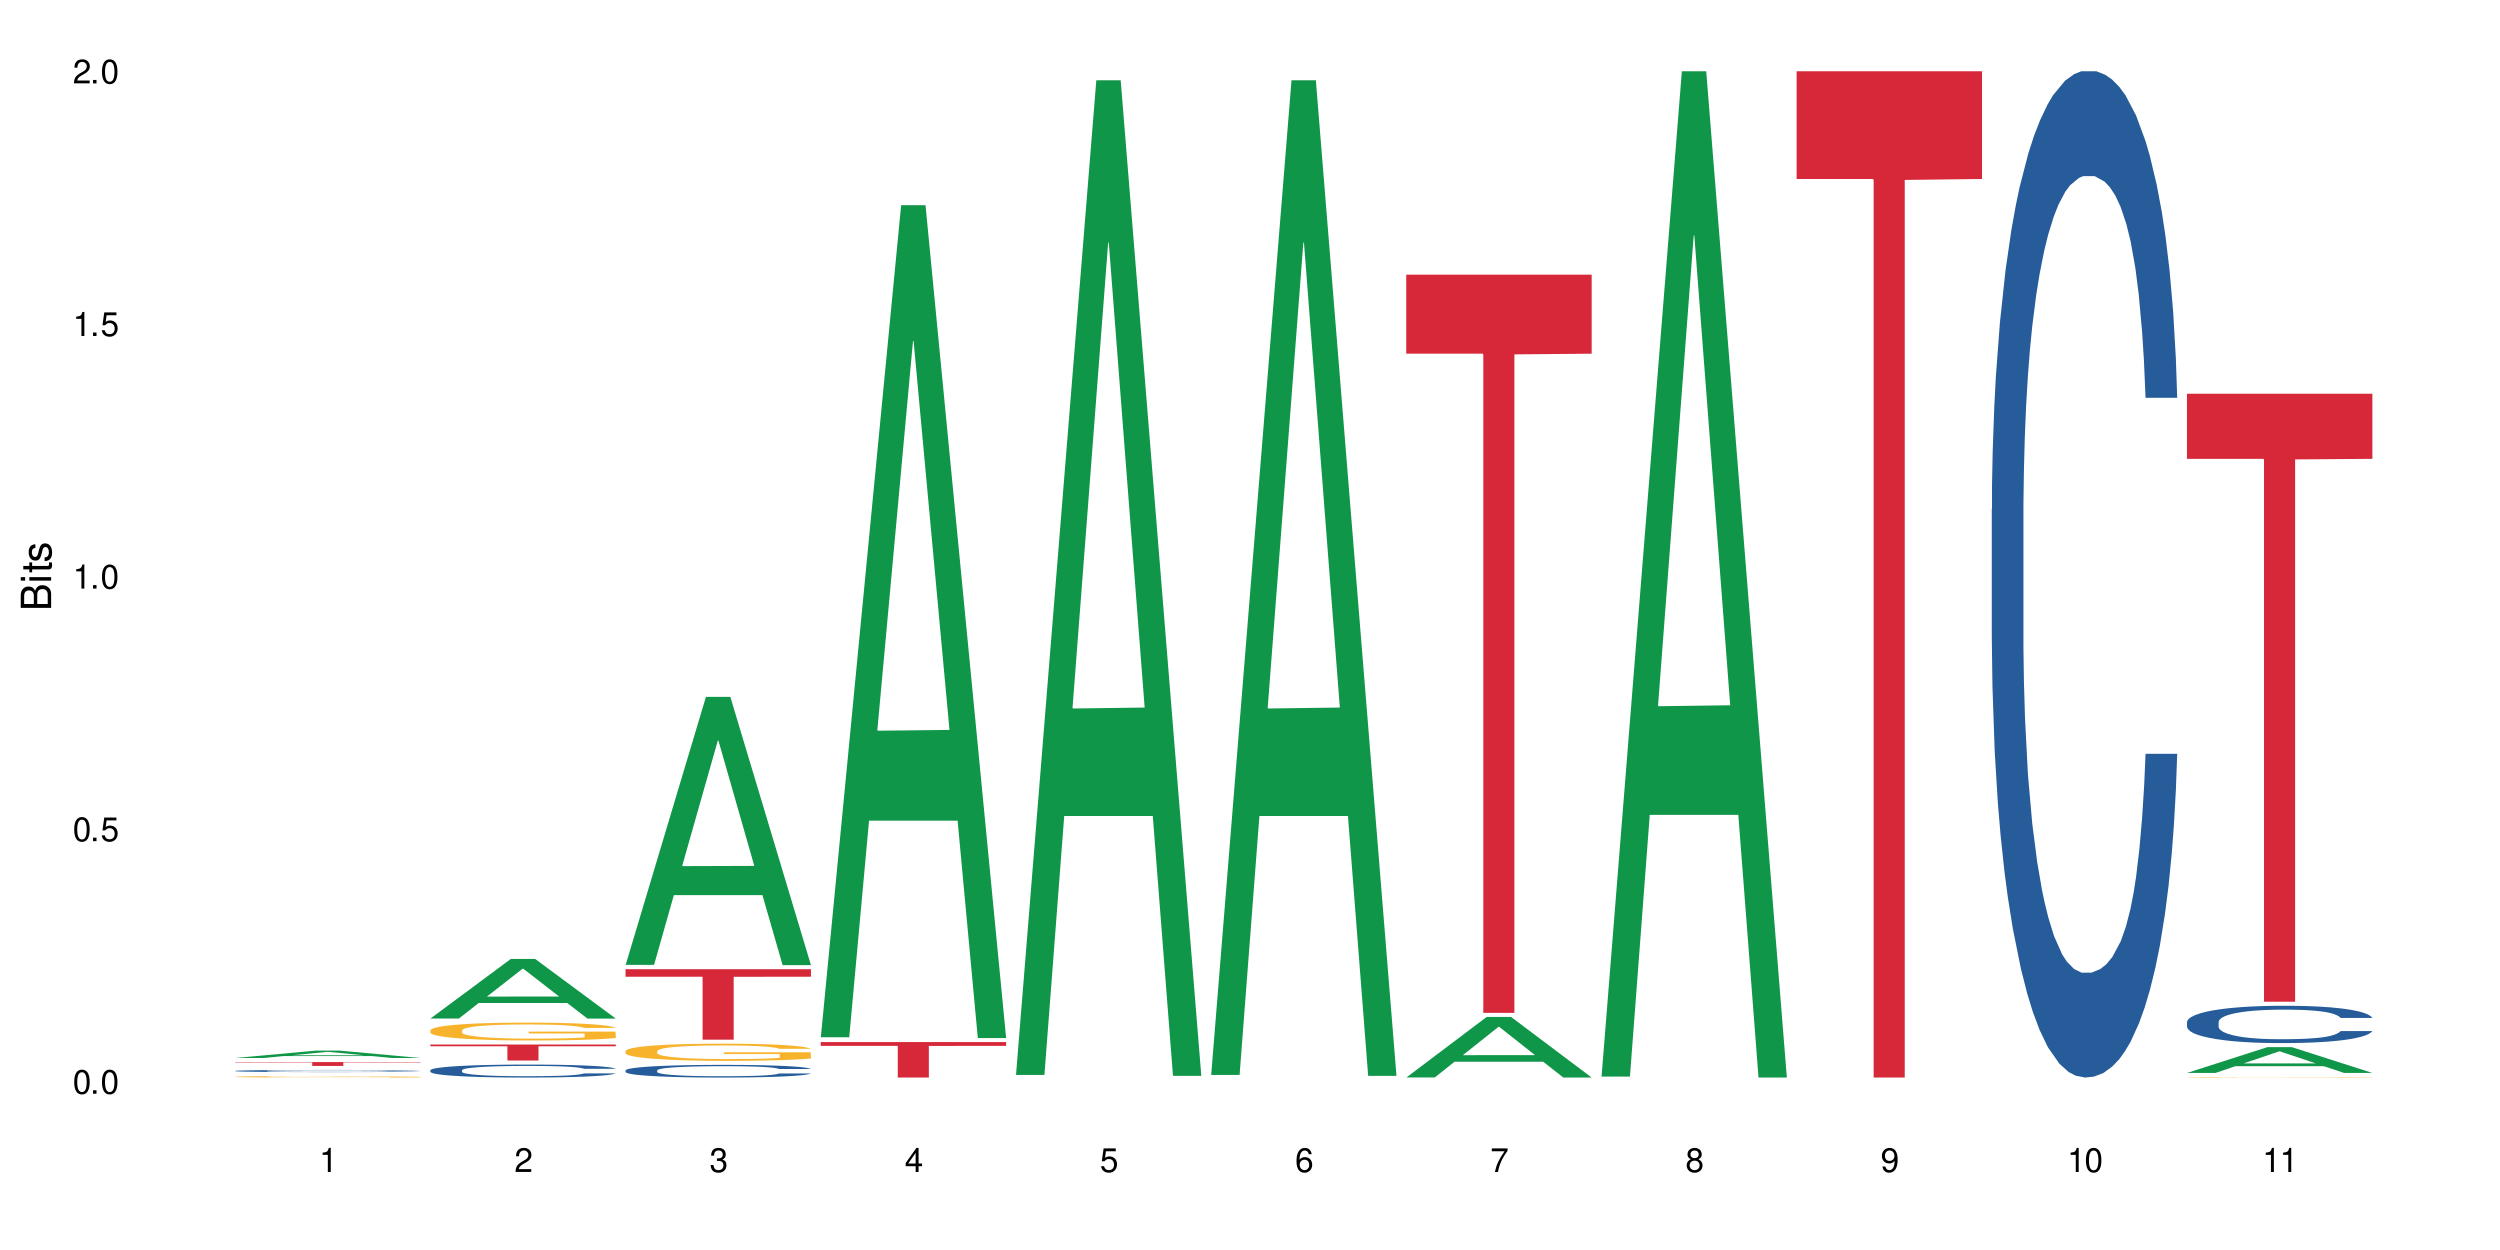
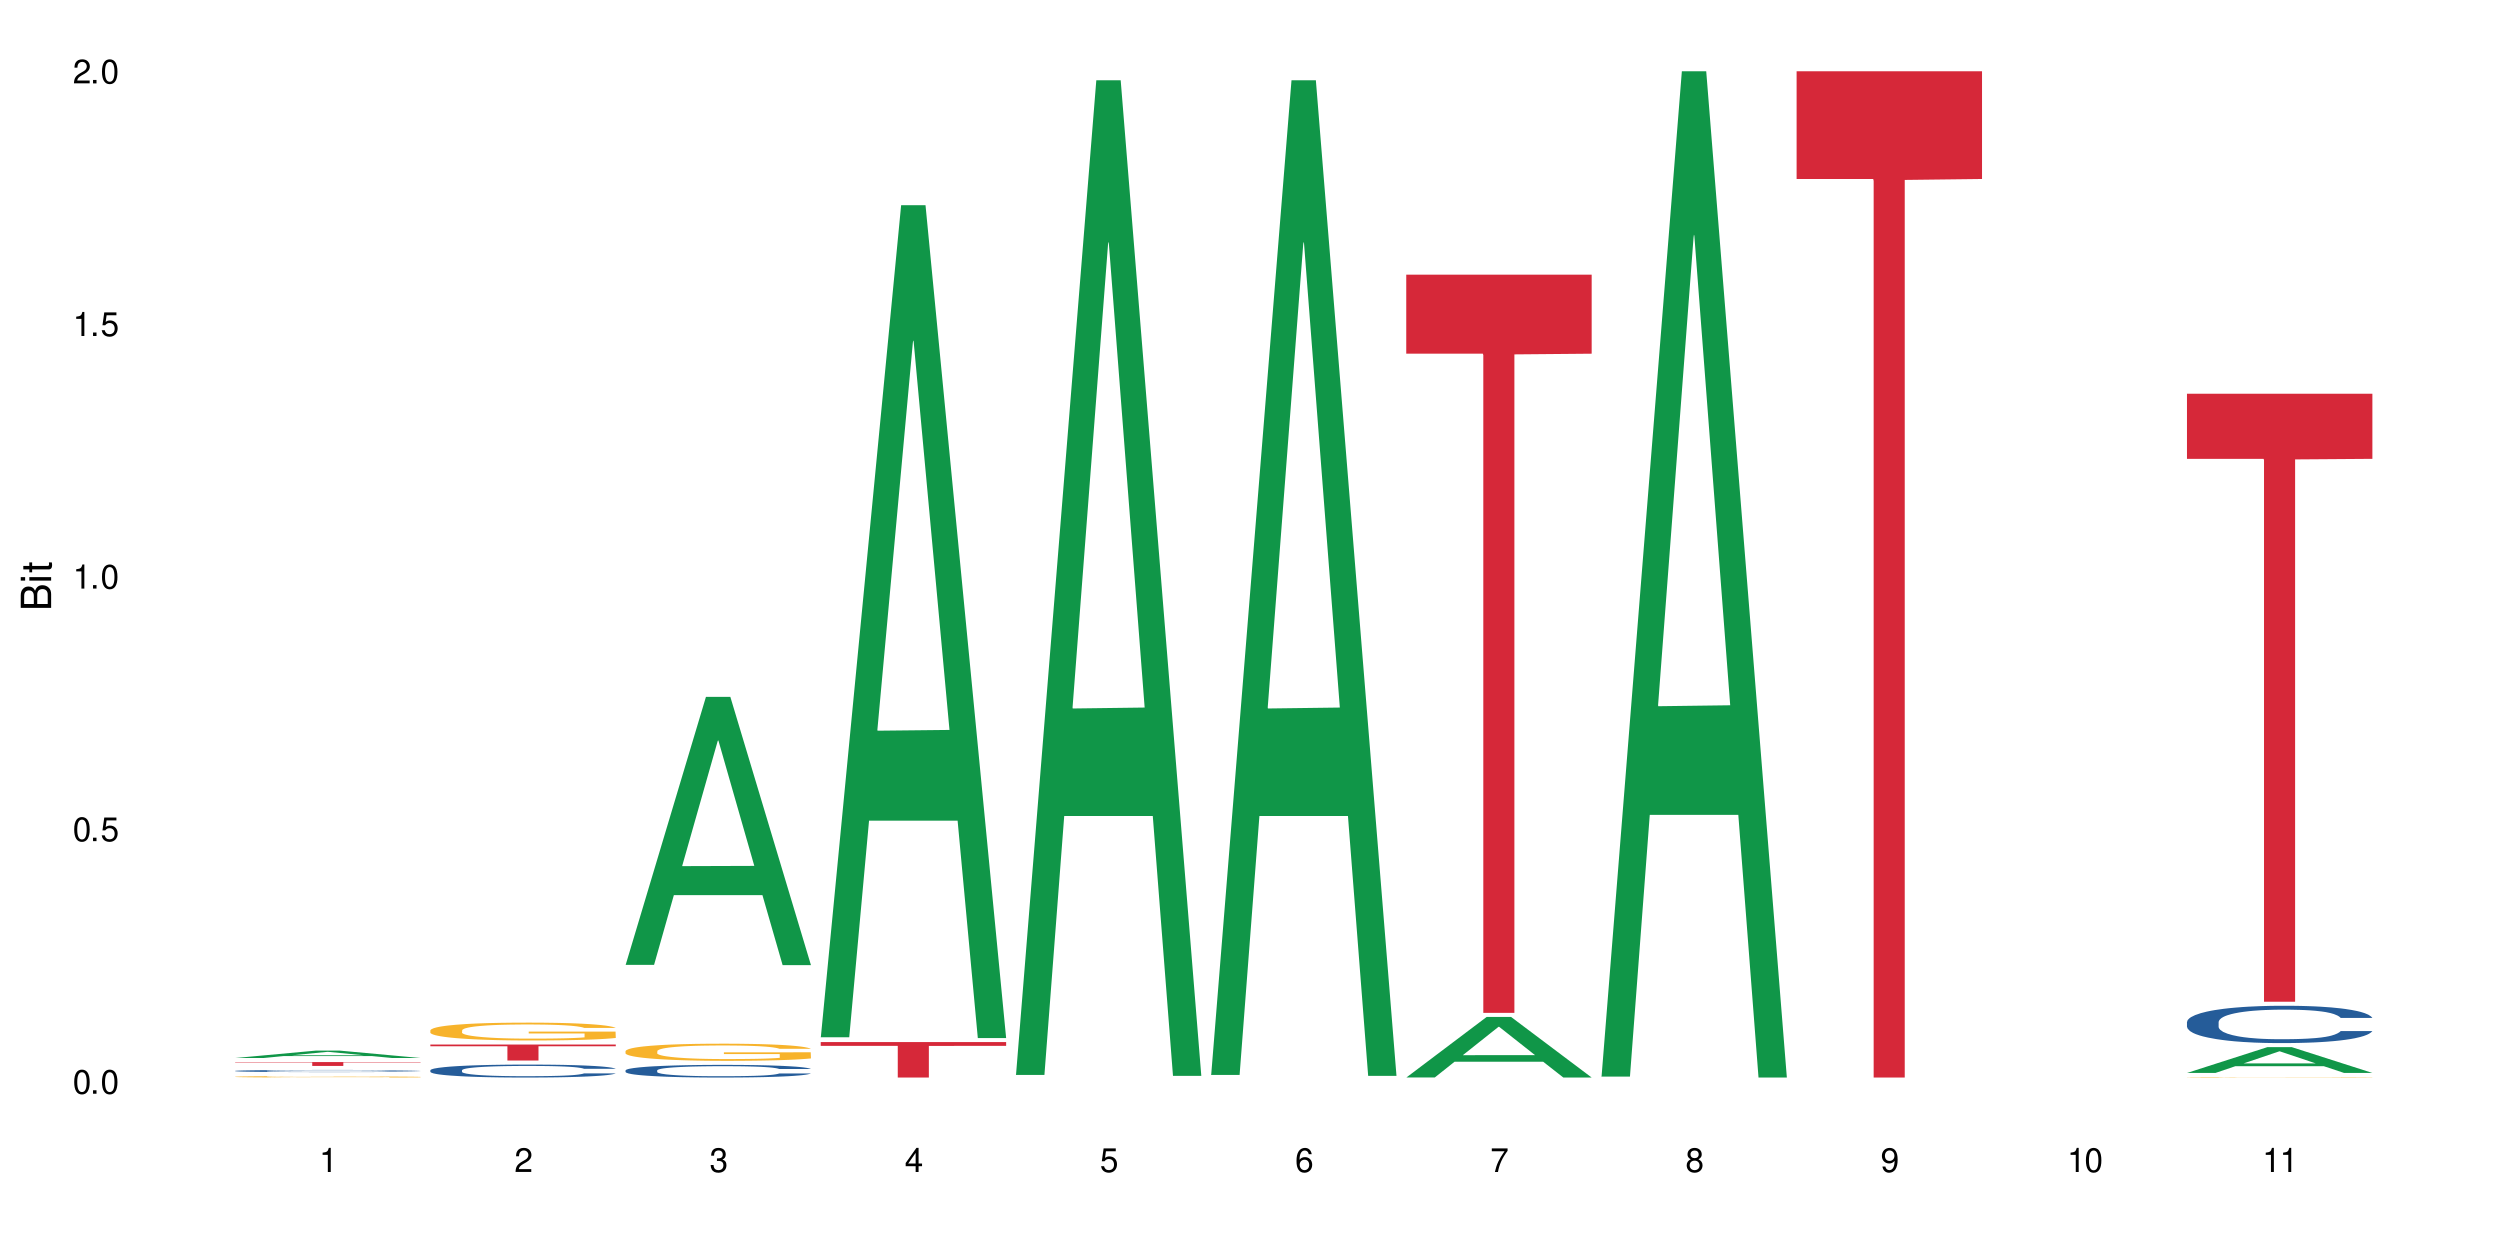
<svg xmlns="http://www.w3.org/2000/svg" xmlns:xlink="http://www.w3.org/1999/xlink" width="720" height="360" viewBox="0 0 720 360">
  <defs>
    <g>
      <g id="glyph-0-0">
</g>
      <g id="glyph-0-1">
        <path d="M 2.641 -6.938 C 2 -6.938 1.422 -6.656 1.078 -6.172 C 0.641 -5.562 0.406 -4.641 0.406 -3.359 C 0.406 -1.016 1.188 0.219 2.641 0.219 C 4.078 0.219 4.859 -1.016 4.859 -3.297 C 4.859 -4.641 4.656 -5.547 4.203 -6.172 C 3.844 -6.656 3.281 -6.938 2.641 -6.938 Z M 2.641 -6.188 C 3.547 -6.188 4 -5.25 4 -3.375 C 4 -1.406 3.562 -0.484 2.625 -0.484 C 1.734 -0.484 1.281 -1.438 1.281 -3.344 C 1.281 -5.25 1.734 -6.188 2.641 -6.188 Z M 2.641 -6.188 " />
      </g>
      <g id="glyph-0-2">
        <path d="M 1.828 -1 L 0.828 -1 L 0.828 0 L 1.828 0 Z M 1.828 -1 " />
      </g>
      <g id="glyph-0-3">
        <path d="M 4.562 -6.797 L 1.062 -6.797 L 0.547 -3.094 L 1.328 -3.094 C 1.719 -3.562 2.047 -3.734 2.578 -3.734 C 3.484 -3.734 4.062 -3.109 4.062 -2.094 C 4.062 -1.125 3.484 -0.531 2.578 -0.531 C 1.828 -0.531 1.375 -0.906 1.188 -1.672 L 0.328 -1.672 C 0.453 -1.109 0.547 -0.844 0.75 -0.594 C 1.125 -0.078 1.828 0.219 2.594 0.219 C 3.969 0.219 4.922 -0.781 4.922 -2.219 C 4.922 -3.562 4.031 -4.484 2.719 -4.484 C 2.25 -4.484 1.859 -4.359 1.469 -4.062 L 1.734 -5.969 L 4.562 -5.969 Z M 4.562 -6.797 " />
      </g>
      <g id="glyph-0-4">
        <path d="M 2.484 -4.938 L 2.484 0 L 3.328 0 L 3.328 -6.938 L 2.766 -6.938 C 2.469 -5.875 2.281 -5.734 0.984 -5.562 L 0.984 -4.938 Z M 2.484 -4.938 " />
      </g>
      <g id="glyph-0-5">
        <path d="M 4.859 -0.828 L 1.281 -0.828 C 1.359 -1.406 1.672 -1.781 2.5 -2.281 L 3.469 -2.828 C 4.406 -3.344 4.906 -4.062 4.906 -4.906 C 4.906 -5.484 4.672 -6.031 4.266 -6.406 C 3.859 -6.766 3.375 -6.938 2.719 -6.938 C 1.859 -6.938 1.219 -6.625 0.844 -6.031 C 0.609 -5.672 0.5 -5.234 0.484 -4.531 L 1.328 -4.531 C 1.359 -5.016 1.406 -5.281 1.531 -5.516 C 1.75 -5.938 2.188 -6.203 2.703 -6.203 C 3.469 -6.203 4.031 -5.641 4.031 -4.891 C 4.031 -4.344 3.719 -3.859 3.125 -3.516 L 2.234 -3 C 0.812 -2.172 0.406 -1.531 0.328 -0.016 L 4.859 -0.016 Z M 4.859 -0.828 " />
      </g>
      <g id="glyph-0-6">
        <path d="M 2.125 -3.188 L 2.578 -3.188 C 3.5 -3.188 3.984 -2.766 3.984 -1.922 C 3.984 -1.062 3.469 -0.531 2.594 -0.531 C 1.656 -0.531 1.203 -1 1.156 -2.016 L 0.312 -2.016 C 0.344 -1.453 0.438 -1.094 0.609 -0.781 C 0.953 -0.109 1.625 0.219 2.547 0.219 C 3.953 0.219 4.859 -0.625 4.859 -1.938 C 4.859 -2.828 4.516 -3.297 3.703 -3.594 C 4.344 -3.844 4.656 -4.328 4.656 -5.031 C 4.656 -6.219 3.875 -6.938 2.578 -6.938 C 1.203 -6.938 0.484 -6.172 0.453 -4.703 L 1.297 -4.703 C 1.312 -5.125 1.344 -5.359 1.453 -5.578 C 1.641 -5.969 2.062 -6.203 2.594 -6.203 C 3.344 -6.203 3.797 -5.75 3.797 -5 C 3.797 -4.516 3.609 -4.219 3.25 -4.047 C 3.016 -3.953 2.703 -3.922 2.125 -3.906 Z M 2.125 -3.188 " />
      </g>
      <g id="glyph-0-7">
        <path d="M 3.141 -1.672 L 3.141 0 L 3.984 0 L 3.984 -1.672 L 4.984 -1.672 L 4.984 -2.438 L 3.984 -2.438 L 3.984 -6.938 L 3.359 -6.938 L 0.266 -2.578 L 0.266 -1.672 Z M 3.141 -2.438 L 1 -2.438 L 3.141 -5.5 Z M 3.141 -2.438 " />
      </g>
      <g id="glyph-0-8">
        <path d="M 4.781 -5.125 C 4.609 -6.266 3.891 -6.938 2.844 -6.938 C 2.094 -6.938 1.422 -6.578 1.031 -5.953 C 0.594 -5.266 0.406 -4.422 0.406 -3.172 C 0.406 -2 0.578 -1.25 0.984 -0.641 C 1.359 -0.078 1.953 0.219 2.703 0.219 C 3.984 0.219 4.922 -0.75 4.922 -2.094 C 4.922 -3.375 4.062 -4.281 2.844 -4.281 C 2.172 -4.281 1.641 -4.031 1.281 -3.516 C 1.281 -5.234 1.828 -6.188 2.797 -6.188 C 3.391 -6.188 3.797 -5.797 3.938 -5.125 Z M 2.734 -3.531 C 3.547 -3.531 4.062 -2.953 4.062 -2.031 C 4.062 -1.156 3.484 -0.531 2.703 -0.531 C 1.922 -0.531 1.328 -1.188 1.328 -2.078 C 1.328 -2.938 1.906 -3.531 2.734 -3.531 Z M 2.734 -3.531 " />
      </g>
      <g id="glyph-0-9">
        <path d="M 4.984 -6.797 L 0.438 -6.797 L 0.438 -5.969 L 4.109 -5.969 C 2.5 -3.656 1.828 -2.234 1.328 0 L 2.219 0 C 2.594 -2.172 3.453 -4.047 4.984 -6.094 Z M 4.984 -6.797 " />
      </g>
      <g id="glyph-0-10">
        <path d="M 3.75 -3.656 C 4.469 -4.094 4.688 -4.438 4.688 -5.078 C 4.688 -6.172 3.844 -6.938 2.641 -6.938 C 1.438 -6.938 0.594 -6.172 0.594 -5.094 C 0.594 -4.438 0.812 -4.094 1.516 -3.656 C 0.734 -3.266 0.359 -2.703 0.359 -1.922 C 0.359 -0.656 1.281 0.219 2.641 0.219 C 3.984 0.219 4.922 -0.656 4.922 -1.922 C 4.922 -2.703 4.531 -3.266 3.75 -3.656 Z M 2.641 -6.188 C 3.359 -6.188 3.812 -5.75 3.812 -5.062 C 3.812 -4.406 3.344 -3.984 2.641 -3.984 C 1.922 -3.984 1.453 -4.406 1.453 -5.078 C 1.453 -5.75 1.922 -6.188 2.641 -6.188 Z M 2.641 -3.266 C 3.484 -3.266 4.062 -2.719 4.062 -1.906 C 4.062 -1.078 3.484 -0.531 2.625 -0.531 C 1.797 -0.531 1.219 -1.094 1.219 -1.906 C 1.219 -2.719 1.781 -3.266 2.641 -3.266 Z M 2.641 -3.266 " />
      </g>
      <g id="glyph-0-11">
        <path d="M 0.516 -1.578 C 0.672 -0.453 1.406 0.219 2.438 0.219 C 3.188 0.219 3.859 -0.141 4.266 -0.766 C 4.688 -1.453 4.891 -2.297 4.891 -3.547 C 4.891 -4.719 4.703 -5.453 4.312 -6.078 C 3.938 -6.641 3.344 -6.938 2.594 -6.938 C 1.297 -6.938 0.359 -5.969 0.359 -4.625 C 0.359 -3.344 1.234 -2.453 2.453 -2.453 C 3.094 -2.453 3.578 -2.672 4.016 -3.203 C 4 -1.484 3.469 -0.531 2.5 -0.531 C 1.906 -0.531 1.484 -0.906 1.359 -1.578 Z M 2.578 -6.203 C 3.375 -6.203 3.969 -5.531 3.969 -4.641 C 3.969 -3.797 3.391 -3.188 2.547 -3.188 C 1.734 -3.188 1.234 -3.766 1.234 -4.688 C 1.234 -5.562 1.797 -6.203 2.578 -6.203 Z M 2.578 -6.203 " />
      </g>
      <g id="glyph-1-0">
</g>
      <g id="glyph-1-1">
        <path d="M 0 -0.953 L 0 -4.891 C 0 -5.719 -0.234 -6.344 -0.734 -6.797 C -1.188 -7.234 -1.812 -7.469 -2.5 -7.469 C -3.547 -7.469 -4.188 -7 -4.625 -5.875 C -4.984 -6.688 -5.625 -7.094 -6.531 -7.094 C -7.172 -7.094 -7.734 -6.859 -8.141 -6.391 C -8.562 -5.922 -8.75 -5.344 -8.75 -4.5 L -8.75 -0.953 Z M -4.984 -2.062 L -7.766 -2.062 L -7.766 -4.219 C -7.766 -4.844 -7.688 -5.203 -7.453 -5.5 C -7.219 -5.812 -6.859 -5.969 -6.375 -5.969 C -5.891 -5.969 -5.531 -5.812 -5.297 -5.5 C -5.062 -5.203 -4.984 -4.844 -4.984 -4.219 Z M -0.984 -2.062 L -4 -2.062 L -4 -4.781 C -4 -5.766 -3.438 -6.359 -2.484 -6.359 C -1.547 -6.359 -0.984 -5.766 -0.984 -4.781 Z M -0.984 -2.062 " />
      </g>
      <g id="glyph-1-2">
        <path d="M -6.281 -1.797 L -6.281 -0.797 L 0 -0.797 L 0 -1.797 Z M -8.75 -1.797 L -8.75 -0.797 L -7.484 -0.797 L -7.484 -1.797 Z M -8.75 -1.797 " />
      </g>
      <g id="glyph-1-3">
        <path d="M -6.281 -3.047 L -6.281 -2.016 L -8.016 -2.016 L -8.016 -1.016 L -6.281 -1.016 L -6.281 -0.172 L -5.469 -0.172 L -5.469 -1.016 L -0.719 -1.016 C -0.078 -1.016 0.281 -1.453 0.281 -2.234 C 0.281 -2.5 0.25 -2.719 0.188 -3.047 L -0.641 -3.047 C -0.609 -2.906 -0.594 -2.766 -0.594 -2.562 C -0.594 -2.141 -0.719 -2.016 -1.156 -2.016 L -5.469 -2.016 L -5.469 -3.047 Z M -6.281 -3.047 " />
      </g>
      <g id="glyph-1-4">
-         <path d="M -4.531 -5.25 C -5.766 -5.25 -6.469 -4.422 -6.469 -2.969 C -6.469 -1.516 -5.719 -0.562 -4.547 -0.562 C -3.562 -0.562 -3.094 -1.062 -2.734 -2.562 L -2.516 -3.484 C -2.344 -4.188 -2.094 -4.469 -1.641 -4.469 C -1.047 -4.469 -0.641 -3.875 -0.641 -3 C -0.641 -2.453 -0.797 -2 -1.062 -1.75 C -1.25 -1.594 -1.422 -1.531 -1.875 -1.469 L -1.875 -0.406 C -0.422 -0.453 0.281 -1.266 0.281 -2.922 C 0.281 -4.5 -0.5 -5.516 -1.719 -5.516 C -2.656 -5.516 -3.172 -4.984 -3.469 -3.734 L -3.703 -2.766 C -3.891 -1.953 -4.156 -1.609 -4.594 -1.609 C -5.188 -1.609 -5.547 -2.125 -5.547 -2.938 C -5.547 -3.75 -5.203 -4.172 -4.531 -4.203 Z M -4.531 -5.25 " />
-       </g>
+         </g>
    </g>
  </defs>
  <rect x="-72" y="-36" width="864" height="432" fill="rgb(100%, 100%, 100%)" fill-opacity="1" />
  <path fill-rule="nonzero" fill="rgb(6.275%, 58.824%, 28.235%)" fill-opacity="1" d="M 67.73 304.703 L 67.789 304.703 L 90.895 302.582 L 97.91 302.582 L 121.133 304.707 L 112.973 304.707 L 107.152 304.152 L 81.652 304.152 L 75.945 304.703 L 67.73 304.703 L 84.105 303.922 L 104.816 303.918 L 94.488 302.93 L 94.375 302.926 L 94.262 302.934 L 84.047 303.918 L 84.105 303.922 Z M 67.73 304.703 " />
  <path fill-rule="nonzero" fill="rgb(14.51%, 36.078%, 60%)" fill-opacity="1" d="M 67.73 308.418 L 67.797 308.418 L 67.797 308.402 L 67.992 308.383 L 68.449 308.355 L 68.902 308.336 L 70.074 308.301 L 71.703 308.27 L 73.398 308.246 L 74.633 308.23 L 75.742 308.219 L 78.281 308.199 L 79.91 308.188 L 81.668 308.176 L 83.816 308.168 L 85.379 308.164 L 88.895 308.152 L 91.5 308.148 L 100.488 308.148 L 102.375 308.152 L 104.461 308.156 L 106.219 308.164 L 109.281 308.176 L 112.016 308.191 L 113.254 308.199 L 115.207 308.219 L 116.703 308.234 L 117.746 308.25 L 118.918 308.27 L 119.961 308.297 L 120.742 308.324 L 121.133 308.348 L 112.016 308.348 L 111.559 308.328 L 111.039 308.309 L 110.062 308.285 L 109.086 308.27 L 107.715 308.254 L 106.48 308.242 L 104.785 308.23 L 103.289 308.223 L 101.727 308.219 L 100.227 308.215 L 97.363 308.211 L 94.039 308.211 L 92.805 308.215 L 90.262 308.219 L 88.895 308.223 L 86.941 308.23 L 85.574 308.238 L 83.945 308.25 L 82.84 308.258 L 81.473 308.273 L 80.496 308.285 L 79.387 308.305 L 78.738 308.32 L 78.152 308.336 L 77.629 308.355 L 77.238 308.375 L 76.977 308.395 L 76.848 308.414 L 76.848 308.504 L 76.977 308.523 L 77.305 308.547 L 78.152 308.582 L 79.387 308.613 L 80.82 308.637 L 82.188 308.652 L 82.969 308.66 L 84.012 308.672 L 85.641 308.684 L 87.984 308.691 L 89.352 308.699 L 91.438 308.703 L 98.988 308.703 L 100.684 308.699 L 102.441 308.695 L 104.852 308.684 L 106.348 308.676 L 107.652 308.664 L 108.629 308.656 L 109.281 308.645 L 110.258 308.629 L 111.039 308.609 L 111.625 308.59 L 112.016 308.57 L 121.133 308.57 L 120.742 308.594 L 120.156 308.613 L 119.57 308.629 L 118.656 308.652 L 117.613 308.668 L 116.117 308.688 L 114.879 308.703 L 113.254 308.715 L 111.754 308.727 L 110.125 308.734 L 107.715 308.746 L 106.152 308.754 L 104.461 308.758 L 102.441 308.762 L 99.902 308.766 L 97.168 308.77 L 91.891 308.77 L 89.871 308.766 L 87.203 308.762 L 83.883 308.75 L 81.473 308.738 L 79.582 308.73 L 77.957 308.719 L 76.133 308.703 L 73.789 308.676 L 72.355 308.656 L 71.379 308.641 L 70.27 308.621 L 69.488 308.602 L 68.578 308.566 L 67.926 308.527 L 67.73 308.496 Z M 67.73 308.418 " />
  <path fill-rule="nonzero" fill="rgb(96.863%, 70.196%, 16.863%)" fill-opacity="1" d="M 67.73 310.105 L 67.797 310.105 L 67.797 310.098 L 68.055 310.082 L 68.707 310.059 L 69.555 310.039 L 70.465 310.023 L 71.051 310.016 L 72.027 310.008 L 72.875 309.996 L 75.023 309.98 L 77.762 309.965 L 79.258 309.961 L 80.949 309.953 L 83.359 309.945 L 84.469 309.945 L 87.855 309.938 L 91.695 309.934 L 100.555 309.934 L 104.199 309.938 L 106.285 309.941 L 107.91 309.945 L 109.605 309.953 L 111.688 309.957 L 113.645 309.969 L 115.207 309.977 L 116.77 309.988 L 118.07 310 L 119.18 310.012 L 120.156 310.027 L 120.742 310.039 L 121.133 310.051 L 112.078 310.051 L 111.559 310.039 L 110.973 310.031 L 109.02 310.008 L 108.043 310.004 L 106.219 309.992 L 104.656 309.988 L 102.703 309.98 L 100.812 309.977 L 90.785 309.977 L 88.961 309.98 L 87.66 309.984 L 85.836 309.988 L 84.727 309.992 L 84.078 309.996 L 82.125 310.008 L 80.82 310.02 L 80.105 310.023 L 79.191 310.035 L 78.543 310.047 L 77.824 310.059 L 77.434 310.07 L 76.914 310.098 L 76.848 310.16 L 77.043 310.176 L 77.434 310.191 L 77.957 310.203 L 78.738 310.219 L 79.52 310.227 L 80.887 310.242 L 82.059 310.25 L 82.969 310.258 L 84.727 310.27 L 85.445 310.27 L 87.137 310.277 L 88.895 310.281 L 91.047 310.285 L 92.672 310.289 L 102.508 310.289 L 104.98 310.285 L 106.676 310.281 L 107.781 310.281 L 109.148 310.277 L 110.125 310.273 L 111.039 310.27 L 112.145 310.262 L 112.145 310.176 L 96.059 310.176 L 96.059 310.133 L 121.066 310.133 L 121.133 310.277 L 119.766 310.285 L 118.07 310.297 L 116.441 310.305 L 114.75 310.309 L 112.34 310.316 L 110.387 310.32 L 107.391 310.324 L 104.656 310.328 L 101.789 310.332 L 93.586 310.332 L 90.719 310.328 L 88.441 310.328 L 86.355 310.324 L 84.273 310.316 L 81.668 310.312 L 79.973 310.305 L 76.457 310.289 L 74.895 310.277 L 73.852 310.27 L 72.812 310.262 L 71.703 310.25 L 70.66 310.238 L 69.879 310.227 L 69.164 310.215 L 68.645 310.203 L 68.121 310.188 L 67.859 310.172 L 67.73 310.16 Z M 67.73 310.105 " />
  <path fill-rule="nonzero" fill="rgb(83.922%, 15.686%, 22.353%)" fill-opacity="1" d="M 67.73 305.871 L 121.133 305.871 L 121.133 305.988 L 98.875 305.992 L 98.875 306.984 L 89.922 306.984 L 89.922 305.992 L 89.793 305.988 L 67.73 305.988 Z M 67.73 305.871 " />
-   <path fill-rule="nonzero" fill="rgb(6.275%, 58.824%, 28.235%)" fill-opacity="1" d="M 123.941 293.336 L 124 293.32 L 147.105 276.18 L 154.125 276.18 L 177.344 293.352 L 169.184 293.352 L 163.367 288.871 L 137.863 288.871 L 132.156 293.336 L 123.941 293.336 L 140.316 287.016 L 161.027 287 L 150.699 278.984 L 150.586 278.969 L 150.473 279.02 L 140.258 287 L 140.316 287.016 Z M 123.941 293.336 " />
  <path fill-rule="nonzero" fill="rgb(14.51%, 36.078%, 60%)" fill-opacity="1" d="M 123.941 308.227 L 124.008 308.223 L 124.008 308.141 L 124.203 308.012 L 124.66 307.848 L 125.113 307.734 L 126.285 307.535 L 127.914 307.34 L 129.609 307.188 L 130.844 307.102 L 131.953 307.031 L 134.492 306.906 L 136.121 306.84 L 137.879 306.785 L 140.027 306.727 L 141.59 306.691 L 145.109 306.637 L 147.711 306.613 L 149.73 306.602 L 154.094 306.602 L 156.699 306.617 L 158.59 306.633 L 160.672 306.66 L 162.43 306.691 L 165.492 306.766 L 168.227 306.863 L 169.465 306.918 L 171.418 307.023 L 172.914 307.125 L 173.957 307.215 L 175.129 307.34 L 176.172 307.492 L 176.953 307.668 L 177.344 307.812 L 168.227 307.812 L 167.77 307.676 L 167.25 307.57 L 166.273 307.43 L 165.297 307.332 L 163.93 307.234 L 162.691 307.168 L 160.996 307.105 L 159.5 307.062 L 157.938 307.031 L 156.438 307.012 L 153.574 306.992 L 150.254 306.992 L 149.016 307 L 146.477 307.027 L 145.109 307.051 L 143.152 307.098 L 141.785 307.141 L 140.156 307.211 L 139.051 307.266 L 137.684 307.355 L 136.707 307.434 L 135.598 307.547 L 134.949 307.633 L 134.363 307.727 L 133.84 307.84 L 133.449 307.961 L 133.191 308.086 L 133.059 308.207 L 133.059 308.738 L 133.191 308.859 L 133.516 309.004 L 134.363 309.211 L 135.598 309.391 L 137.031 309.535 L 138.398 309.637 L 139.18 309.684 L 140.223 309.738 L 141.852 309.809 L 144.195 309.875 L 145.562 309.902 L 147.648 309.93 L 149.797 309.945 L 152.66 309.945 L 155.203 309.93 L 156.895 309.914 L 158.652 309.887 L 161.062 309.828 L 162.559 309.773 L 163.863 309.707 L 164.84 309.645 L 165.492 309.59 L 166.469 309.484 L 167.25 309.367 L 167.836 309.25 L 168.227 309.133 L 177.344 309.133 L 176.953 309.27 L 176.367 309.402 L 175.781 309.5 L 174.867 309.621 L 173.828 309.727 L 172.328 309.844 L 171.09 309.922 L 169.465 310.008 L 167.965 310.074 L 166.336 310.133 L 163.93 310.199 L 162.363 310.234 L 160.672 310.266 L 158.652 310.293 L 156.113 310.316 L 153.379 310.328 L 150.84 310.332 L 148.102 310.324 L 146.086 310.312 L 143.414 310.281 L 140.094 310.219 L 137.684 310.156 L 135.793 310.09 L 134.168 310.023 L 132.344 309.93 L 130 309.781 L 128.566 309.664 L 127.59 309.57 L 126.48 309.438 L 125.699 309.316 L 124.789 309.125 L 124.137 308.883 L 123.941 308.695 Z M 123.941 308.227 " />
  <path fill-rule="nonzero" fill="rgb(96.863%, 70.196%, 16.863%)" fill-opacity="1" d="M 123.941 296.719 L 124.008 296.715 L 124.008 296.621 L 124.27 296.41 L 124.918 296.117 L 125.766 295.879 L 126.676 295.691 L 127.266 295.594 L 128.242 295.453 L 129.086 295.348 L 131.234 295.137 L 133.973 294.938 L 135.469 294.855 L 137.164 294.773 L 139.57 294.684 L 140.68 294.652 L 144.066 294.578 L 147.906 294.531 L 152.141 294.516 L 154.094 294.52 L 156.766 294.539 L 160.41 294.59 L 162.496 294.637 L 164.125 294.684 L 165.816 294.746 L 167.902 294.84 L 169.855 294.953 L 171.418 295.066 L 172.98 295.207 L 174.281 295.355 L 175.391 295.523 L 176.367 295.719 L 176.953 295.883 L 177.344 296.047 L 168.293 296.047 L 167.77 295.883 L 167.184 295.758 L 166.207 295.602 L 165.23 295.488 L 164.254 295.398 L 162.43 295.277 L 160.867 295.203 L 158.914 295.137 L 157.023 295.094 L 154.875 295.066 L 153.574 295.055 L 150.121 295.055 L 146.996 295.09 L 145.172 295.129 L 143.871 295.164 L 142.047 295.234 L 140.941 295.293 L 140.289 295.328 L 138.336 295.477 L 137.031 295.605 L 136.316 295.695 L 135.402 295.836 L 134.754 295.965 L 134.035 296.152 L 133.645 296.293 L 133.125 296.613 L 133.059 297.457 L 133.254 297.637 L 133.645 297.828 L 134.168 297.996 L 134.949 298.176 L 135.73 298.312 L 137.098 298.496 L 138.27 298.617 L 139.18 298.699 L 140.941 298.824 L 141.656 298.867 L 143.348 298.953 L 145.109 299.016 L 147.258 299.074 L 148.883 299.102 L 151.488 299.125 L 154.812 299.125 L 158.719 299.098 L 161.191 299.059 L 162.887 299.023 L 163.992 298.988 L 165.359 298.938 L 166.336 298.891 L 167.25 298.84 L 168.355 298.758 L 168.355 297.637 L 152.27 297.633 L 152.27 297.105 L 177.277 297.102 L 177.344 298.938 L 175.977 299.062 L 174.281 299.188 L 172.656 299.281 L 170.961 299.359 L 168.551 299.449 L 166.598 299.508 L 163.602 299.57 L 160.867 299.613 L 158 299.641 L 155.461 299.656 L 152.465 299.66 L 149.797 299.652 L 146.93 299.625 L 144.652 299.586 L 142.566 299.539 L 140.484 299.477 L 137.879 299.379 L 136.188 299.301 L 134.426 299.199 L 132.668 299.082 L 131.105 298.957 L 130.062 298.859 L 129.023 298.746 L 127.914 298.605 L 126.871 298.445 L 126.09 298.297 L 125.375 298.133 L 124.855 297.98 L 124.332 297.766 L 124.074 297.598 L 123.941 297.453 Z M 123.941 296.719 " />
  <path fill-rule="nonzero" fill="rgb(83.922%, 15.686%, 22.353%)" fill-opacity="1" d="M 123.941 300.824 L 177.344 300.824 L 177.344 301.32 L 155.086 301.324 L 155.086 305.438 L 146.133 305.438 L 146.133 301.328 L 146.004 301.32 L 123.941 301.32 Z M 123.941 300.824 " />
  <path fill-rule="nonzero" fill="rgb(6.275%, 58.824%, 28.235%)" fill-opacity="1" d="M 180.152 277.887 L 180.211 277.816 L 203.316 200.691 L 210.336 200.691 L 233.555 277.961 L 225.395 277.961 L 219.578 257.789 L 194.074 257.789 L 188.371 277.887 L 180.152 277.887 L 196.527 249.445 L 217.238 249.375 L 206.91 213.312 L 206.797 213.242 L 206.684 213.461 L 196.473 249.375 L 196.527 249.445 Z M 180.152 277.887 " />
  <path fill-rule="nonzero" fill="rgb(14.51%, 36.078%, 60%)" fill-opacity="1" d="M 180.152 308.273 L 180.219 308.27 L 180.219 308.191 L 180.414 308.062 L 180.871 307.902 L 181.324 307.793 L 182.5 307.598 L 184.125 307.406 L 185.82 307.262 L 187.059 307.172 L 188.164 307.105 L 190.703 306.984 L 192.332 306.922 L 194.09 306.863 L 196.238 306.809 L 197.801 306.773 L 201.32 306.719 L 203.922 306.695 L 205.941 306.688 L 210.305 306.688 L 212.91 306.699 L 214.801 306.715 L 216.883 306.742 L 218.641 306.773 L 221.703 306.848 L 224.438 306.941 L 225.676 306.992 L 227.629 307.098 L 229.125 307.195 L 230.168 307.281 L 231.34 307.406 L 232.383 307.555 L 233.164 307.727 L 233.555 307.871 L 224.438 307.871 L 223.98 307.738 L 223.461 307.633 L 222.484 307.496 L 221.508 307.398 L 220.141 307.305 L 218.902 307.238 L 217.207 307.176 L 215.711 307.137 L 214.148 307.105 L 212.648 307.086 L 209.785 307.066 L 206.465 307.066 L 205.227 307.074 L 202.688 307.102 L 201.32 307.125 L 199.363 307.168 L 197.996 307.215 L 196.371 307.281 L 195.262 307.336 L 193.895 307.422 L 192.918 307.5 L 191.812 307.609 L 191.16 307.691 L 190.574 307.785 L 190.051 307.895 L 189.66 308.012 L 189.402 308.137 L 189.27 308.258 L 189.27 308.773 L 189.402 308.895 L 189.727 309.031 L 190.574 309.234 L 191.812 309.414 L 193.242 309.551 L 194.609 309.652 L 195.395 309.699 L 196.434 309.754 L 198.062 309.82 L 200.406 309.887 L 201.773 309.914 L 203.859 309.938 L 206.008 309.953 L 208.875 309.953 L 211.414 309.938 L 213.105 309.922 L 214.863 309.895 L 217.273 309.84 L 218.773 309.785 L 220.074 309.723 L 221.051 309.66 L 221.703 309.605 L 222.68 309.504 L 223.461 309.391 L 224.047 309.273 L 224.438 309.16 L 233.555 309.16 L 233.164 309.293 L 232.578 309.422 L 231.992 309.52 L 231.082 309.637 L 230.039 309.738 L 228.539 309.855 L 227.305 309.934 L 225.676 310.016 L 224.176 310.078 L 222.551 310.137 L 220.141 310.203 L 218.578 310.234 L 216.883 310.266 L 214.863 310.293 L 212.324 310.316 L 209.59 310.328 L 207.051 310.332 L 204.316 310.324 L 202.297 310.312 L 199.625 310.281 L 196.305 310.223 L 193.895 310.16 L 192.008 310.098 L 190.379 310.027 L 188.555 309.938 L 186.211 309.793 L 184.777 309.68 L 183.801 309.586 L 182.695 309.457 L 181.914 309.34 L 181 309.152 L 180.348 308.918 L 180.152 308.734 Z M 180.152 308.273 " />
  <path fill-rule="nonzero" fill="rgb(96.863%, 70.196%, 16.863%)" fill-opacity="1" d="M 180.152 302.699 L 180.219 302.695 L 180.219 302.605 L 180.48 302.402 L 181.129 302.121 L 181.977 301.891 L 182.891 301.711 L 183.477 301.617 L 184.453 301.48 L 185.297 301.379 L 187.449 301.176 L 190.184 300.988 L 191.68 300.906 L 193.375 300.832 L 195.785 300.746 L 196.891 300.715 L 200.277 300.641 L 204.121 300.594 L 208.352 300.582 L 210.305 300.586 L 212.977 300.605 L 216.621 300.656 L 218.707 300.699 L 220.336 300.746 L 222.027 300.805 L 224.113 300.895 L 226.066 301 L 227.629 301.109 L 229.191 301.246 L 230.492 301.391 L 231.602 301.547 L 232.578 301.738 L 233.164 301.895 L 233.555 302.055 L 224.504 302.055 L 223.98 301.895 L 223.395 301.773 L 222.418 301.625 L 221.441 301.516 L 220.465 301.43 L 218.641 301.312 L 217.078 301.242 L 215.125 301.176 L 213.238 301.137 L 211.086 301.109 L 209.785 301.102 L 206.332 301.102 L 203.207 301.133 L 201.383 301.168 L 200.082 301.203 L 198.258 301.273 L 197.152 301.328 L 196.5 301.363 L 194.547 301.504 L 193.242 301.629 L 192.527 301.715 L 191.617 301.852 L 190.965 301.973 L 190.246 302.152 L 189.855 302.289 L 189.336 302.594 L 189.27 303.406 L 189.465 303.578 L 189.855 303.762 L 190.379 303.926 L 191.16 304.098 L 191.941 304.227 L 193.309 304.402 L 194.48 304.52 L 195.395 304.598 L 197.152 304.719 L 197.867 304.762 L 199.562 304.84 L 201.32 304.906 L 203.469 304.957 L 205.098 304.984 L 207.699 305.008 L 211.023 305.008 L 214.93 304.98 L 217.402 304.945 L 219.098 304.91 L 220.203 304.879 L 221.57 304.828 L 222.551 304.781 L 223.461 304.734 L 224.566 304.656 L 224.566 303.578 L 208.484 303.574 L 208.484 303.066 L 233.488 303.062 L 233.555 304.828 L 232.188 304.949 L 230.492 305.066 L 228.867 305.156 L 227.172 305.234 L 224.762 305.32 L 222.809 305.375 L 219.812 305.438 L 217.078 305.477 L 214.215 305.504 L 211.672 305.52 L 208.68 305.523 L 206.008 305.516 L 203.141 305.488 L 200.863 305.449 L 198.777 305.406 L 196.695 305.348 L 194.09 305.254 L 192.398 305.176 L 190.641 305.082 L 188.879 304.969 L 187.316 304.848 L 186.277 304.75 L 185.234 304.645 L 184.125 304.508 L 183.086 304.355 L 182.305 304.215 L 181.586 304.055 L 181.066 303.906 L 180.543 303.703 L 180.285 303.543 L 180.152 303.402 Z M 180.152 302.699 " />
-   <path fill-rule="nonzero" fill="rgb(83.922%, 15.686%, 22.353%)" fill-opacity="1" d="M 180.152 279.125 L 233.555 279.125 L 233.555 281.297 L 211.301 281.316 L 211.301 299.418 L 202.344 299.418 L 202.344 281.336 L 202.215 281.297 L 180.152 281.297 Z M 180.152 279.125 " />
  <path fill-rule="nonzero" fill="rgb(6.275%, 58.824%, 28.235%)" fill-opacity="1" d="M 236.367 298.73 L 236.422 298.504 L 259.527 59.094 L 266.547 59.094 L 289.766 298.957 L 281.609 298.957 L 275.789 236.344 L 250.285 236.344 L 244.582 298.73 L 236.367 298.73 L 252.738 210.441 L 273.449 210.219 L 263.121 98.281 L 263.008 98.059 L 262.895 98.734 L 252.684 210.219 L 252.738 210.441 Z M 236.367 298.73 " />
  <path fill-rule="nonzero" fill="rgb(83.922%, 15.686%, 22.353%)" fill-opacity="1" d="M 236.367 300.121 L 289.766 300.121 L 289.766 301.211 L 267.512 301.223 L 267.512 310.332 L 258.555 310.332 L 258.555 301.23 L 258.426 301.211 L 236.367 301.211 Z M 236.367 300.121 " />
  <path fill-rule="nonzero" fill="rgb(6.275%, 58.824%, 28.235%)" fill-opacity="1" d="M 292.578 309.582 L 292.633 309.312 L 315.738 23.117 L 322.758 23.117 L 345.977 309.852 L 337.82 309.852 L 332 235.004 L 306.496 235.004 L 300.793 309.582 L 292.578 309.582 L 308.949 204.043 L 329.66 203.773 L 319.336 69.965 L 319.219 69.695 L 319.105 70.504 L 308.895 203.773 L 308.949 204.043 Z M 292.578 309.582 " />
  <path fill-rule="nonzero" fill="rgb(6.275%, 58.824%, 28.235%)" fill-opacity="1" d="M 348.789 309.582 L 348.844 309.312 L 371.953 23.117 L 378.969 23.117 L 402.188 309.852 L 394.031 309.852 L 388.211 235.004 L 362.711 235.004 L 357.004 309.582 L 348.789 309.582 L 365.164 204.043 L 385.871 203.773 L 375.547 69.965 L 375.434 69.695 L 375.316 70.504 L 365.105 203.773 L 365.164 204.043 Z M 348.789 309.582 " />
  <path fill-rule="nonzero" fill="rgb(6.275%, 58.824%, 28.235%)" fill-opacity="1" d="M 405 310.316 L 405.059 310.301 L 428.164 292.875 L 435.18 292.875 L 458.402 310.332 L 450.242 310.332 L 444.422 305.773 L 418.922 305.773 L 413.215 310.316 L 405 310.316 L 421.375 303.891 L 442.082 303.875 L 431.758 295.727 L 431.645 295.711 L 431.527 295.758 L 421.316 303.875 L 421.375 303.891 Z M 405 310.316 " />
  <path fill-rule="nonzero" fill="rgb(83.922%, 15.686%, 22.353%)" fill-opacity="1" d="M 405 79.105 L 458.402 79.105 L 458.402 101.863 L 436.145 102.062 L 436.145 291.711 L 427.191 291.711 L 427.191 102.262 L 427.062 101.863 L 405 101.863 Z M 405 79.105 " />
  <path fill-rule="nonzero" fill="rgb(6.275%, 58.824%, 28.235%)" fill-opacity="1" d="M 461.211 310.059 L 461.27 309.789 L 484.375 20.527 L 491.391 20.527 L 514.613 310.332 L 506.453 310.332 L 500.633 234.684 L 475.133 234.684 L 469.426 310.059 L 461.211 310.059 L 477.586 203.391 L 498.297 203.117 L 487.969 67.875 L 487.855 67.602 L 487.742 68.418 L 477.527 203.117 L 477.586 203.391 Z M 461.211 310.059 " />
  <path fill-rule="nonzero" fill="rgb(83.922%, 15.686%, 22.353%)" fill-opacity="1" d="M 517.422 20.527 L 570.824 20.527 L 570.824 51.547 L 548.566 51.82 L 548.566 310.332 L 539.613 310.332 L 539.613 52.094 L 539.484 51.547 L 517.422 51.547 Z M 517.422 20.527 " />
-   <path fill-rule="nonzero" fill="rgb(14.51%, 36.078%, 60%)" fill-opacity="1" d="M 573.633 146.621 L 573.699 146.355 L 573.699 140 L 573.895 129.934 L 574.352 117.215 L 574.805 108.477 L 575.98 92.844 L 577.605 77.746 L 579.301 66.09 L 580.539 59.203 L 581.645 53.902 L 584.184 44.102 L 585.812 39.07 L 587.57 34.566 L 589.719 30.062 L 591.281 27.414 L 594.801 23.176 L 597.402 21.32 L 599.422 20.527 L 603.785 20.527 L 606.391 21.586 L 608.281 22.91 L 610.363 25.031 L 612.121 27.414 L 615.184 33.242 L 617.918 40.66 L 619.156 44.898 L 621.109 53.109 L 622.605 61.055 L 623.648 67.945 L 624.82 77.746 L 625.863 89.668 L 626.645 103.176 L 627.035 114.566 L 617.918 114.566 L 617.461 103.973 L 616.941 95.758 L 615.965 84.898 L 614.988 77.215 L 613.621 69.535 L 612.383 64.5 L 610.688 59.469 L 609.191 56.289 L 607.629 53.902 L 606.129 52.316 L 603.266 50.727 L 599.945 50.727 L 598.707 51.254 L 596.168 53.375 L 594.801 55.23 L 592.844 58.938 L 591.477 62.383 L 589.852 67.68 L 588.742 72.184 L 587.375 79.07 L 586.398 85.164 L 585.293 93.906 L 584.641 100.527 L 584.055 107.945 L 583.531 116.688 L 583.141 125.957 L 582.883 135.762 L 582.75 145.297 L 582.75 186.355 L 582.883 195.895 L 583.207 207.02 L 584.055 223.18 L 585.293 237.219 L 586.723 248.344 L 588.09 256.293 L 588.871 260 L 589.914 264.238 L 591.543 269.535 L 593.887 274.836 L 595.254 276.953 L 597.34 279.074 L 599.488 280.133 L 602.355 280.133 L 604.895 279.074 L 606.586 277.75 L 608.344 275.629 L 610.754 271.125 L 612.254 266.887 L 613.555 261.855 L 614.531 256.82 L 615.184 252.582 L 616.16 244.371 L 616.941 235.363 L 617.527 226.094 L 617.918 217.086 L 627.035 217.086 L 626.645 227.684 L 626.059 238.012 L 625.473 245.695 L 624.559 254.969 L 623.52 263.18 L 622.02 272.449 L 620.785 278.543 L 619.156 285.168 L 617.656 290.199 L 616.031 294.703 L 613.621 300 L 612.059 302.648 L 610.363 305.035 L 608.344 307.152 L 605.805 309.008 L 603.07 310.066 L 600.531 310.332 L 597.793 309.801 L 595.777 308.742 L 593.105 306.359 L 589.785 301.59 L 587.375 296.559 L 585.488 291.523 L 583.859 286.227 L 582.035 279.074 L 579.691 267.418 L 578.258 258.41 L 577.281 250.992 L 576.176 240.664 L 575.391 231.391 L 574.48 216.555 L 573.828 197.746 L 573.633 183.18 Z M 573.633 146.621 " />
  <path fill-rule="nonzero" fill="rgb(6.275%, 58.824%, 28.235%)" fill-opacity="1" d="M 629.848 309.004 L 629.902 308.996 L 653.008 301.574 L 660.027 301.574 L 683.246 309.008 L 675.09 309.008 L 669.27 307.07 L 643.766 307.07 L 638.062 309.004 L 629.848 309.004 L 646.219 306.266 L 666.93 306.258 L 656.602 302.789 L 656.488 302.781 L 656.375 302.805 L 646.164 306.258 L 646.219 306.266 Z M 629.848 309.004 " />
  <path fill-rule="nonzero" fill="rgb(14.51%, 36.078%, 60%)" fill-opacity="1" d="M 629.848 294.344 L 629.91 294.332 L 629.91 294.098 L 630.105 293.723 L 630.562 293.254 L 631.02 292.93 L 632.191 292.352 L 633.816 291.789 L 635.512 291.359 L 636.75 291.102 L 637.855 290.906 L 640.395 290.543 L 642.023 290.355 L 643.781 290.191 L 645.93 290.023 L 647.492 289.926 L 651.012 289.766 L 653.617 289.699 L 655.633 289.668 L 659.996 289.668 L 662.602 289.707 L 664.492 289.758 L 666.574 289.836 L 668.332 289.926 L 671.395 290.141 L 674.129 290.414 L 675.367 290.574 L 677.32 290.879 L 678.816 291.172 L 679.859 291.426 L 681.031 291.789 L 682.074 292.23 L 682.855 292.734 L 683.246 293.156 L 674.129 293.156 L 673.672 292.762 L 673.152 292.457 L 672.176 292.055 L 671.199 291.77 L 669.832 291.484 L 668.594 291.301 L 666.902 291.113 L 665.402 290.996 L 663.84 290.906 L 662.344 290.848 L 659.477 290.789 L 656.156 290.789 L 654.918 290.809 L 652.379 290.887 L 651.012 290.957 L 649.059 291.094 L 647.688 291.219 L 646.062 291.418 L 644.953 291.582 L 643.586 291.84 L 642.609 292.066 L 641.504 292.391 L 640.852 292.633 L 640.266 292.91 L 639.746 293.234 L 639.355 293.578 L 639.094 293.941 L 638.965 294.293 L 638.965 295.816 L 639.094 296.168 L 639.418 296.582 L 640.266 297.18 L 641.504 297.699 L 642.934 298.113 L 644.305 298.406 L 645.086 298.547 L 646.125 298.703 L 647.754 298.898 L 650.098 299.094 L 651.465 299.176 L 653.551 299.254 L 655.699 299.293 L 658.566 299.293 L 661.105 299.254 L 662.797 299.203 L 664.555 299.125 L 666.965 298.957 L 668.465 298.801 L 669.766 298.613 L 670.742 298.426 L 671.395 298.27 L 672.371 297.965 L 673.152 297.633 L 673.738 297.289 L 674.129 296.953 L 683.246 296.953 L 682.855 297.348 L 682.27 297.73 L 681.684 298.016 L 680.773 298.359 L 679.73 298.664 L 678.23 299.008 L 676.996 299.234 L 675.367 299.477 L 673.867 299.664 L 672.242 299.832 L 669.832 300.027 L 668.27 300.125 L 666.574 300.215 L 664.555 300.293 L 662.016 300.363 L 659.281 300.402 L 656.742 300.41 L 654.008 300.391 L 651.988 300.352 L 649.316 300.266 L 645.996 300.086 L 643.586 299.902 L 641.699 299.715 L 640.07 299.516 L 638.246 299.254 L 635.902 298.82 L 634.469 298.488 L 633.492 298.211 L 632.387 297.828 L 631.605 297.484 L 630.691 296.934 L 630.043 296.238 L 629.848 295.699 Z M 629.848 294.344 " />
  <path fill-rule="nonzero" fill="rgb(96.863%, 70.196%, 16.863%)" fill-opacity="1" d="M 629.848 310.242 L 629.91 310.242 L 629.91 310.238 L 630.172 310.23 L 630.824 310.223 L 631.668 310.215 L 632.582 310.211 L 633.168 310.207 L 634.145 310.203 L 634.992 310.199 L 637.141 310.191 L 639.875 310.188 L 641.371 310.184 L 643.066 310.18 L 645.477 310.18 L 646.582 310.176 L 653.812 310.176 L 658.043 310.172 L 659.996 310.172 L 662.668 310.176 L 668.398 310.176 L 670.027 310.18 L 671.719 310.18 L 673.805 310.184 L 675.758 310.188 L 678.883 310.195 L 680.188 310.199 L 681.293 310.203 L 682.27 310.211 L 682.855 310.215 L 683.246 310.223 L 674.195 310.223 L 673.672 310.215 L 673.086 310.211 L 670.156 310.199 L 668.332 310.195 L 666.77 310.195 L 664.816 310.191 L 651.074 310.191 L 649.773 310.195 L 647.949 310.195 L 646.844 310.199 L 646.191 310.199 L 644.238 310.203 L 642.934 310.207 L 642.219 310.211 L 641.309 310.215 L 640.656 310.219 L 639.941 310.223 L 639.551 310.227 L 639.027 310.238 L 638.965 310.266 L 639.551 310.277 L 640.07 310.281 L 641.633 310.289 L 643 310.297 L 644.172 310.301 L 645.086 310.301 L 646.844 310.305 L 647.559 310.309 L 649.254 310.309 L 651.012 310.312 L 653.16 310.312 L 654.789 310.316 L 664.621 310.316 L 667.098 310.312 L 669.895 310.312 L 671.266 310.309 L 673.152 310.309 L 674.258 310.305 L 674.258 310.27 L 658.176 310.27 L 658.176 310.254 L 683.18 310.254 L 683.246 310.309 L 681.879 310.312 L 680.188 310.316 L 678.559 310.32 L 676.863 310.324 L 674.453 310.324 L 672.5 310.328 L 669.504 310.328 L 666.77 310.332 L 650.555 310.332 L 648.473 310.328 L 646.387 310.328 L 643.781 310.324 L 642.09 310.32 L 640.332 310.316 L 638.57 310.316 L 637.008 310.312 L 635.969 310.309 L 634.926 310.305 L 633.816 310.301 L 632.777 310.293 L 631.996 310.289 L 631.277 310.285 L 630.758 310.281 L 630.238 310.273 L 629.977 310.27 L 629.848 310.266 Z M 629.848 310.242 " />
  <path fill-rule="nonzero" fill="rgb(83.922%, 15.686%, 22.353%)" fill-opacity="1" d="M 629.848 113.398 L 683.246 113.398 L 683.246 132.145 L 660.992 132.309 L 660.992 288.504 L 652.035 288.504 L 652.035 132.473 L 651.906 132.145 L 629.848 132.145 Z M 629.848 113.398 " />
  <g fill="rgb(0%, 0%, 0%)" fill-opacity="1">
    <use xlink:href="#glyph-0-1" x="20.965" y="314.993" />
    <use xlink:href="#glyph-0-2" x="25.965" y="314.993" />
    <use xlink:href="#glyph-0-1" x="28.965" y="314.993" />
  </g>
  <g fill="rgb(0%, 0%, 0%)" fill-opacity="1">
    <use xlink:href="#glyph-0-1" x="20.965" y="242.251" />
    <use xlink:href="#glyph-0-2" x="25.965" y="242.251" />
    <use xlink:href="#glyph-0-3" x="28.965" y="242.251" />
  </g>
  <g fill="rgb(0%, 0%, 0%)" fill-opacity="1">
    <use xlink:href="#glyph-0-4" x="20.965" y="169.509" />
    <use xlink:href="#glyph-0-2" x="25.965" y="169.509" />
    <use xlink:href="#glyph-0-1" x="28.965" y="169.509" />
  </g>
  <g fill="rgb(0%, 0%, 0%)" fill-opacity="1">
    <use xlink:href="#glyph-0-4" x="20.965" y="96.767" />
    <use xlink:href="#glyph-0-2" x="25.965" y="96.767" />
    <use xlink:href="#glyph-0-3" x="28.965" y="96.767" />
  </g>
  <g fill="rgb(0%, 0%, 0%)" fill-opacity="1">
    <use xlink:href="#glyph-0-5" x="20.965" y="24.024" />
    <use xlink:href="#glyph-0-2" x="25.965" y="24.024" />
    <use xlink:href="#glyph-0-1" x="28.965" y="24.024" />
  </g>
  <g fill="rgb(0%, 0%, 0%)" fill-opacity="1">
    <use xlink:href="#glyph-0-4" x="91.93" y="337.532" />
  </g>
  <g fill="rgb(0%, 0%, 0%)" fill-opacity="1">
    <use xlink:href="#glyph-0-5" x="148.145" y="337.532" />
  </g>
  <g fill="rgb(0%, 0%, 0%)" fill-opacity="1">
    <use xlink:href="#glyph-0-6" x="204.355" y="337.532" />
  </g>
  <g fill="rgb(0%, 0%, 0%)" fill-opacity="1">
    <use xlink:href="#glyph-0-7" x="260.566" y="337.532" />
  </g>
  <g fill="rgb(0%, 0%, 0%)" fill-opacity="1">
    <use xlink:href="#glyph-0-3" x="316.777" y="337.532" />
  </g>
  <g fill="rgb(0%, 0%, 0%)" fill-opacity="1">
    <use xlink:href="#glyph-0-8" x="372.988" y="337.532" />
  </g>
  <g fill="rgb(0%, 0%, 0%)" fill-opacity="1">
    <use xlink:href="#glyph-0-9" x="429.199" y="337.532" />
  </g>
  <g fill="rgb(0%, 0%, 0%)" fill-opacity="1">
    <use xlink:href="#glyph-0-10" x="485.41" y="337.532" />
  </g>
  <g fill="rgb(0%, 0%, 0%)" fill-opacity="1">
    <use xlink:href="#glyph-0-11" x="541.625" y="337.532" />
  </g>
  <g fill="rgb(0%, 0%, 0%)" fill-opacity="1">
    <use xlink:href="#glyph-0-4" x="595.336" y="337.532" />
    <use xlink:href="#glyph-0-1" x="600.336" y="337.532" />
  </g>
  <g fill="rgb(0%, 0%, 0%)" fill-opacity="1">
    <use xlink:href="#glyph-0-4" x="651.547" y="337.532" />
    <use xlink:href="#glyph-0-4" x="656.547" y="337.532" />
  </g>
  <g fill="rgb(0%, 0%, 0%)" fill-opacity="1">
    <use xlink:href="#glyph-1-1" x="14.725" y="176.012" />
    <use xlink:href="#glyph-1-2" x="14.725" y="168.012" />
    <use xlink:href="#glyph-1-3" x="14.725" y="165.012" />
    <use xlink:href="#glyph-1-4" x="14.725" y="162.012" />
  </g>
</svg>